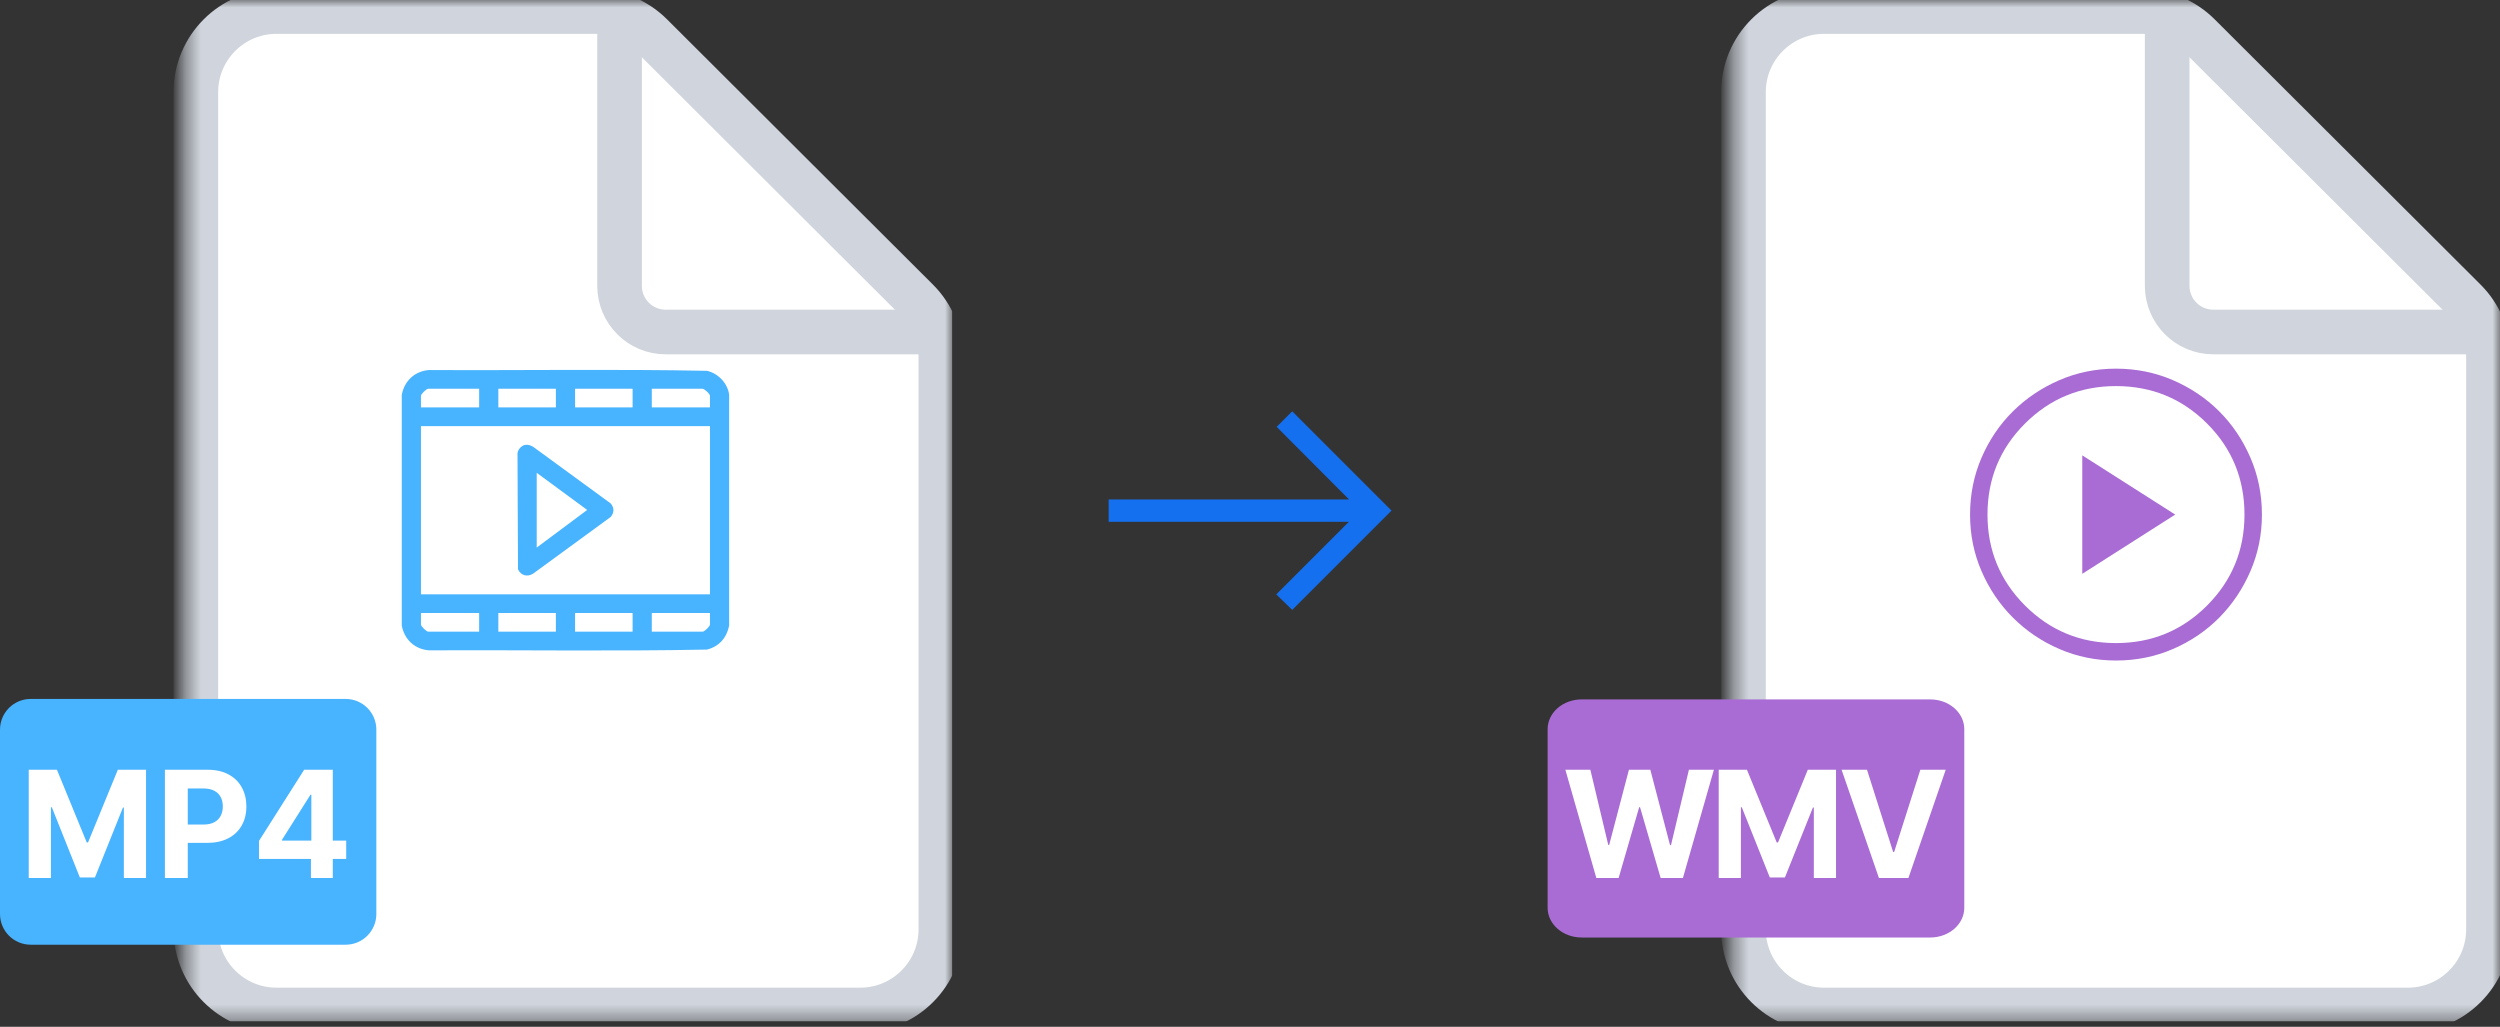
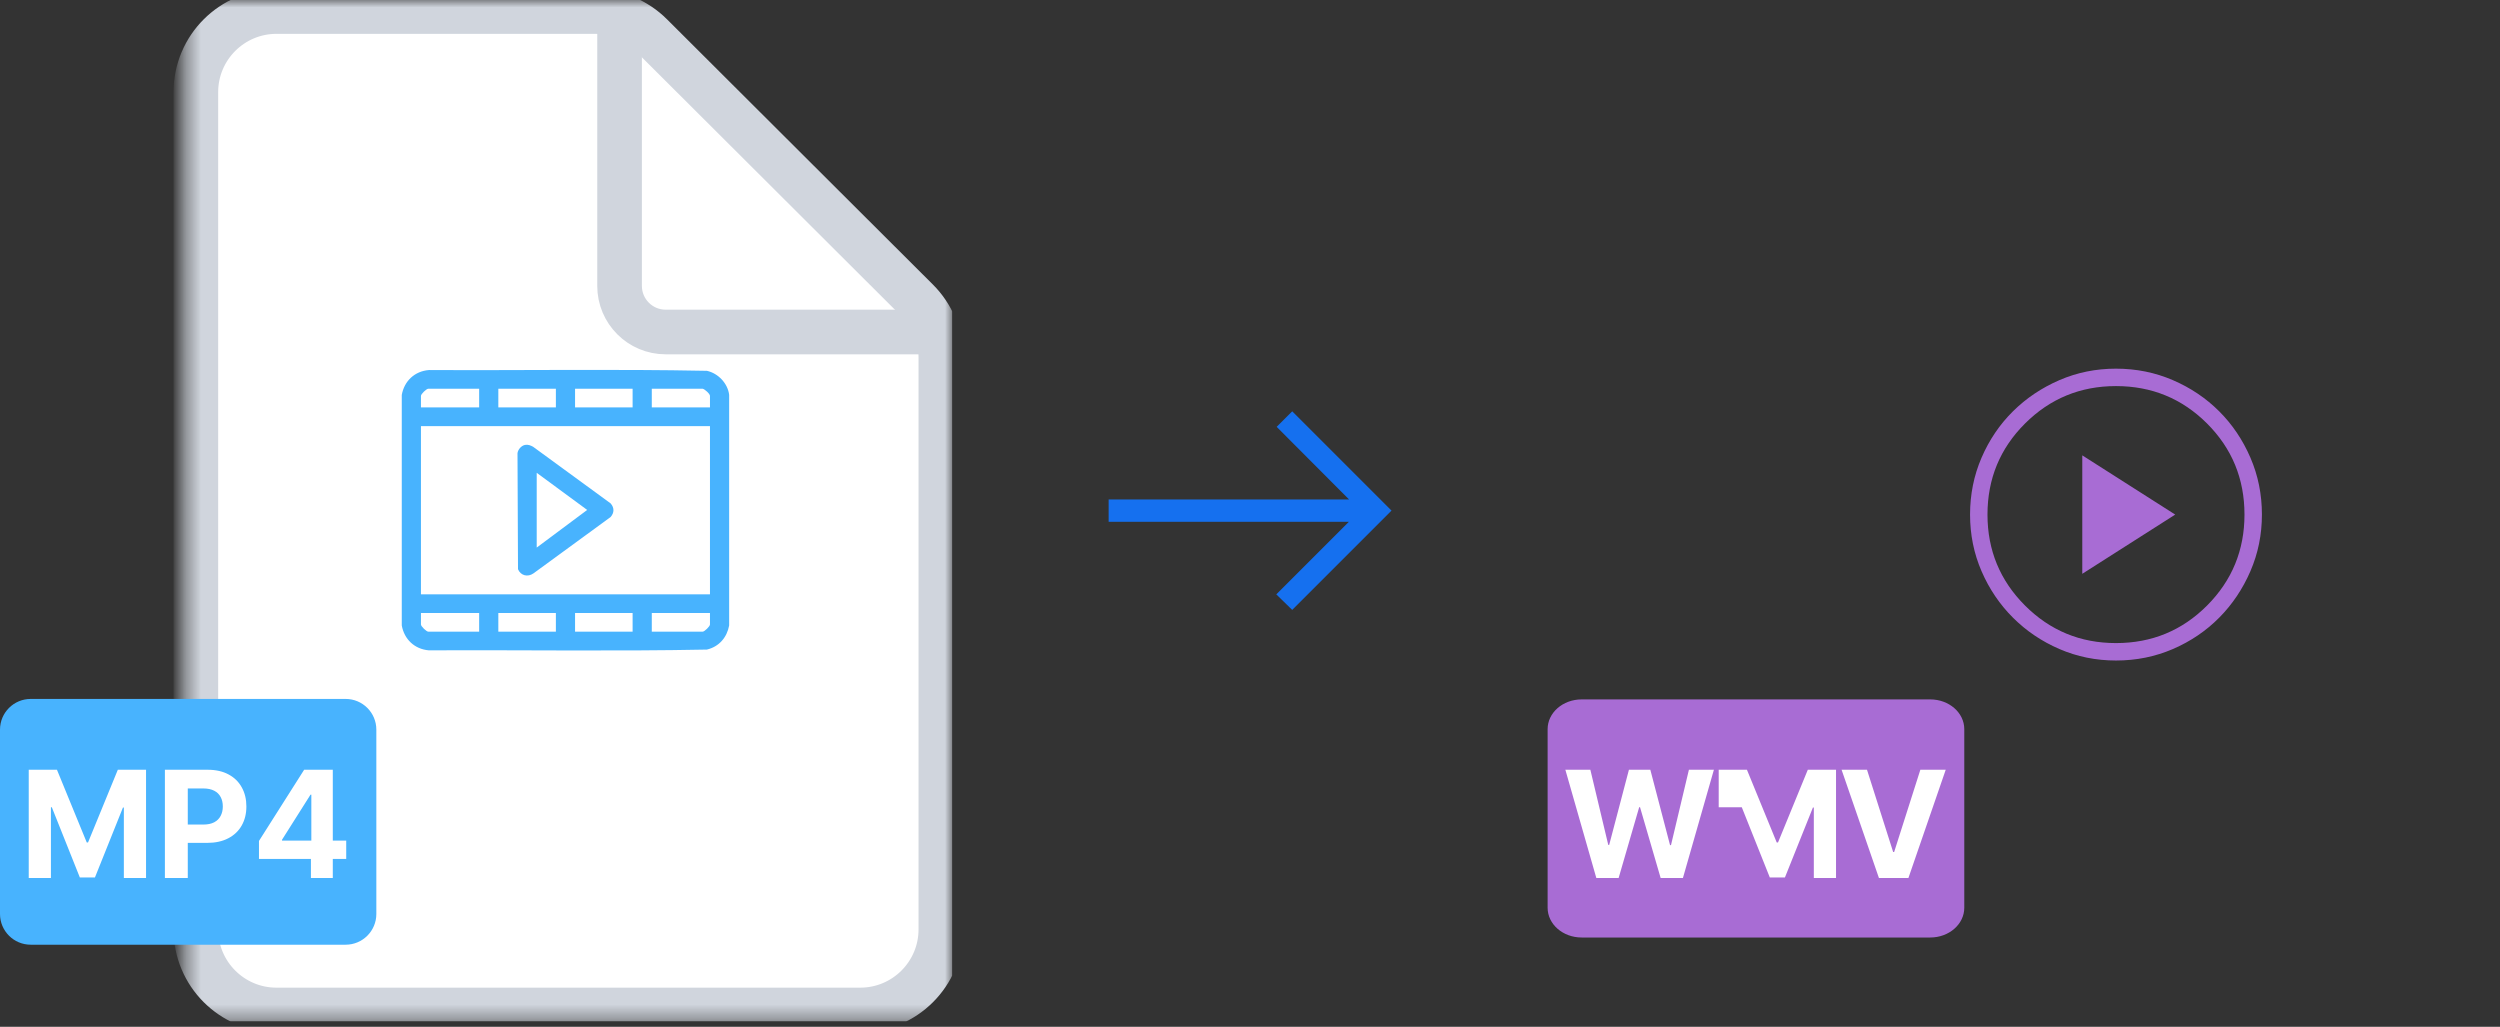
<svg xmlns="http://www.w3.org/2000/svg" width="168" height="69" viewBox="0 0 168 69" fill="none">
  <rect x="0" y="0" width="168" height="69" fill="#333333" stroke="none" />
  <g clip-path="url(#clip0_1719_5426)">
    <mask id="mask0_1719_5426" style="mask-type:luminance" maskUnits="userSpaceOnUse" x="12" y="0" width="52" height="69">
      <path d="M64 0H12.387V68.645H64V0Z" fill="white" />
    </mask>
    <g mask="url(#mask0_1719_5426)">
      <path d="M57.806 67.871H18.581C15.588 67.871 13.161 65.445 13.161 62.452V6.194C13.161 3.201 15.588 0.774 18.581 0.774H39.934C41.368 0.774 42.745 1.344 43.761 2.357L61.633 20.185C62.653 21.202 63.226 22.582 63.226 24.022V62.452C63.226 65.445 60.799 67.871 57.806 67.871Z" fill="white" stroke="#D0D5DD" stroke-width="3" />
      <path d="M41.635 1.716V19.213C41.635 20.923 43.021 22.31 44.731 22.31H62.28" stroke="#D0D5DD" stroke-width="3" stroke-linecap="round" />
    </g>
    <mask id="mask1_1719_5426" style="mask-type:alpha" maskUnits="userSpaceOnUse" x="22" y="19" width="32" height="32">
      <path d="M53.678 19.097H22.71V50.064H53.678V19.097Z" fill="#B131BD" />
    </mask>
    <g mask="url(#mask1_1719_5426)">
      <g clip-path="url(#clip1_1719_5426)">
        <path d="M48.999 26.54V42.03C48.855 42.828 48.325 43.457 47.505 43.651C41.288 43.775 35.05 43.67 28.826 43.704C27.85 43.624 27.164 42.954 26.999 42.03V26.54C27.164 25.616 27.85 24.946 28.826 24.866C35.051 24.9 41.289 24.795 47.505 24.919C48.272 25.088 48.911 25.774 49 26.54H48.999ZM32.199 26.122H28.783C28.656 26.122 28.288 26.48 28.288 26.603V27.378H32.199V26.122ZM37.355 26.122H33.488V27.378H37.355V26.122ZM42.511 26.122H38.644V27.378H42.511V26.122ZM47.216 26.122H43.8V27.378H47.71V26.603C47.71 26.465 47.36 26.151 47.216 26.122ZM47.71 28.634H28.288V39.937H47.71V28.634ZM32.199 41.193H28.288V41.967C28.288 42.09 28.656 42.449 28.783 42.449H32.199V41.193ZM37.355 41.193H33.488V42.449H37.355V41.193ZM42.511 41.193H38.644V42.449H42.511V41.193ZM47.71 41.193H43.8V42.449H47.216C47.343 42.449 47.71 42.09 47.71 41.967V41.193Z" fill="#48B3FE" />
        <path d="M35.282 29.898C35.479 29.859 35.655 29.93 35.823 30.022L41.03 33.825C41.288 34.116 41.288 34.453 41.03 34.746L35.848 38.531C35.462 38.803 34.986 38.68 34.81 38.251L34.776 30.453C34.807 30.209 35.029 29.949 35.281 29.898L35.282 29.898ZM36.067 36.797L39.459 34.268L36.067 31.773V36.797Z" fill="#48B3FE" />
      </g>
    </g>
    <path d="M23.226 46.968H2.065C0.924 46.968 0 47.892 0 49.032V61.419C0 62.56 0.924 63.484 2.065 63.484H23.226C24.366 63.484 25.29 62.56 25.29 61.419V49.032C25.29 47.892 24.366 46.968 23.226 46.968Z" fill="#48B3FE" />
    <path d="M1.931 51.727H3.827L5.83 56.614H5.915L7.918 51.727H9.814V59H8.323V54.266H8.263L6.38 58.965H5.365L3.483 54.249H3.422V59H1.931V51.727ZM11.081 59V51.727H13.951C14.502 51.727 14.972 51.833 15.36 52.043C15.749 52.252 16.045 52.542 16.248 52.913C16.454 53.283 16.557 53.709 16.557 54.192C16.557 54.675 16.453 55.101 16.245 55.47C16.036 55.84 15.735 56.127 15.339 56.333C14.946 56.539 14.47 56.642 13.912 56.642H12.083V55.41H13.663C13.959 55.41 14.203 55.359 14.395 55.257C14.589 55.153 14.733 55.01 14.828 54.827C14.925 54.643 14.973 54.431 14.973 54.192C14.973 53.95 14.925 53.74 14.828 53.56C14.733 53.377 14.589 53.236 14.395 53.137C14.2 53.035 13.954 52.984 13.656 52.984H12.619V59H11.081ZM17.403 57.722V56.511L20.439 51.727H21.483V53.403H20.866L18.951 56.432V56.489H23.266V57.722H17.403ZM20.894 59V57.352L20.922 56.816V51.727H22.364V59H20.894Z" fill="white" />
  </g>
  <mask id="mask2_1719_5426" style="mask-type:alpha" maskUnits="userSpaceOnUse" x="72" y="22" width="24" height="25">
    <rect x="72" y="22.323" width="24" height="24" fill="#D9D9D9" />
  </mask>
  <g mask="url(#mask2_1719_5426)">
    <path d="M86.837 40.986L85.767 39.942L90.646 35.063H74.5V33.563H90.656L85.792 28.684L86.837 27.64L93.51 34.313L86.837 40.986Z" fill="#1570EF" />
  </g>
  <g clip-path="url(#clip2_1719_5426)">
    <mask id="mask3_1719_5426" style="mask-type:luminance" maskUnits="userSpaceOnUse" x="116" y="0" width="52" height="69">
-       <path d="M168 0H116.387V68.645H168V0Z" fill="white" />
-     </mask>
+       </mask>
    <g mask="url(#mask3_1719_5426)">
      <path d="M161.806 67.871H122.58C119.587 67.871 117.161 65.445 117.161 62.452V6.194C117.161 3.201 119.587 0.774 122.58 0.774H143.934C145.369 0.774 146.745 1.344 147.761 2.357L165.633 20.185C166.653 21.202 167.226 22.582 167.226 24.022V62.452C167.226 65.445 164.799 67.871 161.806 67.871Z" fill="white" stroke="#D0D5DD" stroke-width="3" />
-       <path d="M145.635 1.716V19.213C145.635 20.923 147.021 22.31 148.732 22.31H166.28" stroke="#D0D5DD" stroke-width="3" stroke-linecap="round" />
    </g>
    <path d="M139.929 38.56L146.174 34.58L139.929 30.6V38.56ZM142.196 44.387C140.85 44.387 139.582 44.129 138.392 43.615C137.202 43.1 136.161 42.397 135.27 41.506C134.378 40.615 133.675 39.575 133.16 38.385C132.645 37.196 132.388 35.928 132.388 34.582C132.388 33.226 132.645 31.951 133.16 30.757C133.675 29.564 134.377 28.526 135.268 27.643C136.159 26.76 137.2 26.061 138.39 25.546C139.579 25.031 140.847 24.774 142.192 24.774C143.549 24.774 144.824 25.031 146.017 25.546C147.211 26.061 148.249 26.759 149.131 27.642C150.014 28.524 150.713 29.562 151.228 30.755C151.743 31.948 152.001 33.222 152.001 34.579C152.001 35.924 151.743 37.192 151.228 38.382C150.714 39.573 150.015 40.613 149.133 41.505C148.25 42.396 147.213 43.099 146.02 43.614C144.827 44.129 143.552 44.387 142.196 44.387ZM142.194 43.215C144.597 43.215 146.637 42.374 148.314 40.693C149.991 39.011 150.829 36.973 150.829 34.58C150.829 32.177 149.991 30.137 148.314 28.46C146.637 26.784 144.597 25.945 142.194 25.945C139.801 25.945 137.764 26.784 136.082 28.46C134.4 30.137 133.559 32.177 133.559 34.58C133.559 36.973 134.4 39.011 136.082 40.693C137.764 42.374 139.801 43.215 142.194 43.215Z" fill="#A86CD4" />
    <path d="M129.714 47H106.286C105.023 47 104 47.895 104 49V61C104 62.105 105.023 63 106.286 63H129.714C130.977 63 132 62.105 132 61V49C132 47.895 130.977 47 129.714 47Z" fill="#A86CD4" />
-     <path d="M107.273 59L105.192 51.727H106.872L108.076 56.781H108.136L109.464 51.727H110.902L112.227 56.791H112.291L113.495 51.727H115.174L113.093 59H111.595L110.21 54.245H110.153L108.772 59H107.273ZM115.497 51.727H117.394L119.396 56.614H119.482L121.485 51.727H123.381V59H121.889V54.266H121.829L119.947 58.965H118.931L117.049 54.249H116.989V59H115.497V51.727ZM125.462 51.727L127.219 57.253H127.287L129.048 51.727H130.753L128.246 59H126.264L123.754 51.727H125.462Z" fill="white" />
+     <path d="M107.273 59L105.192 51.727H106.872L108.076 56.781H108.136L109.464 51.727H110.902L112.227 56.791H112.291L113.495 51.727H115.174L113.093 59H111.595L110.21 54.245H110.153L108.772 59H107.273ZM115.497 51.727H117.394L119.396 56.614H119.482L121.485 51.727H123.381V59H121.889V54.266H121.829L119.947 58.965H118.931L117.049 54.249H116.989H115.497V51.727ZM125.462 51.727L127.219 57.253H127.287L129.048 51.727H130.753L128.246 59H126.264L123.754 51.727H125.462Z" fill="white" />
  </g>
  <defs>
    <clipPath id="clip0_1719_5426">
      <rect width="64" height="68.645" fill="white" />
    </clipPath>
    <clipPath id="clip1_1719_5426">
      <rect width="22" height="18.857" fill="white" transform="translate(27 24.857)" />
    </clipPath>
    <clipPath id="clip2_1719_5426">
      <rect width="64" height="68.645" fill="white" transform="translate(104)" />
    </clipPath>
  </defs>
</svg>